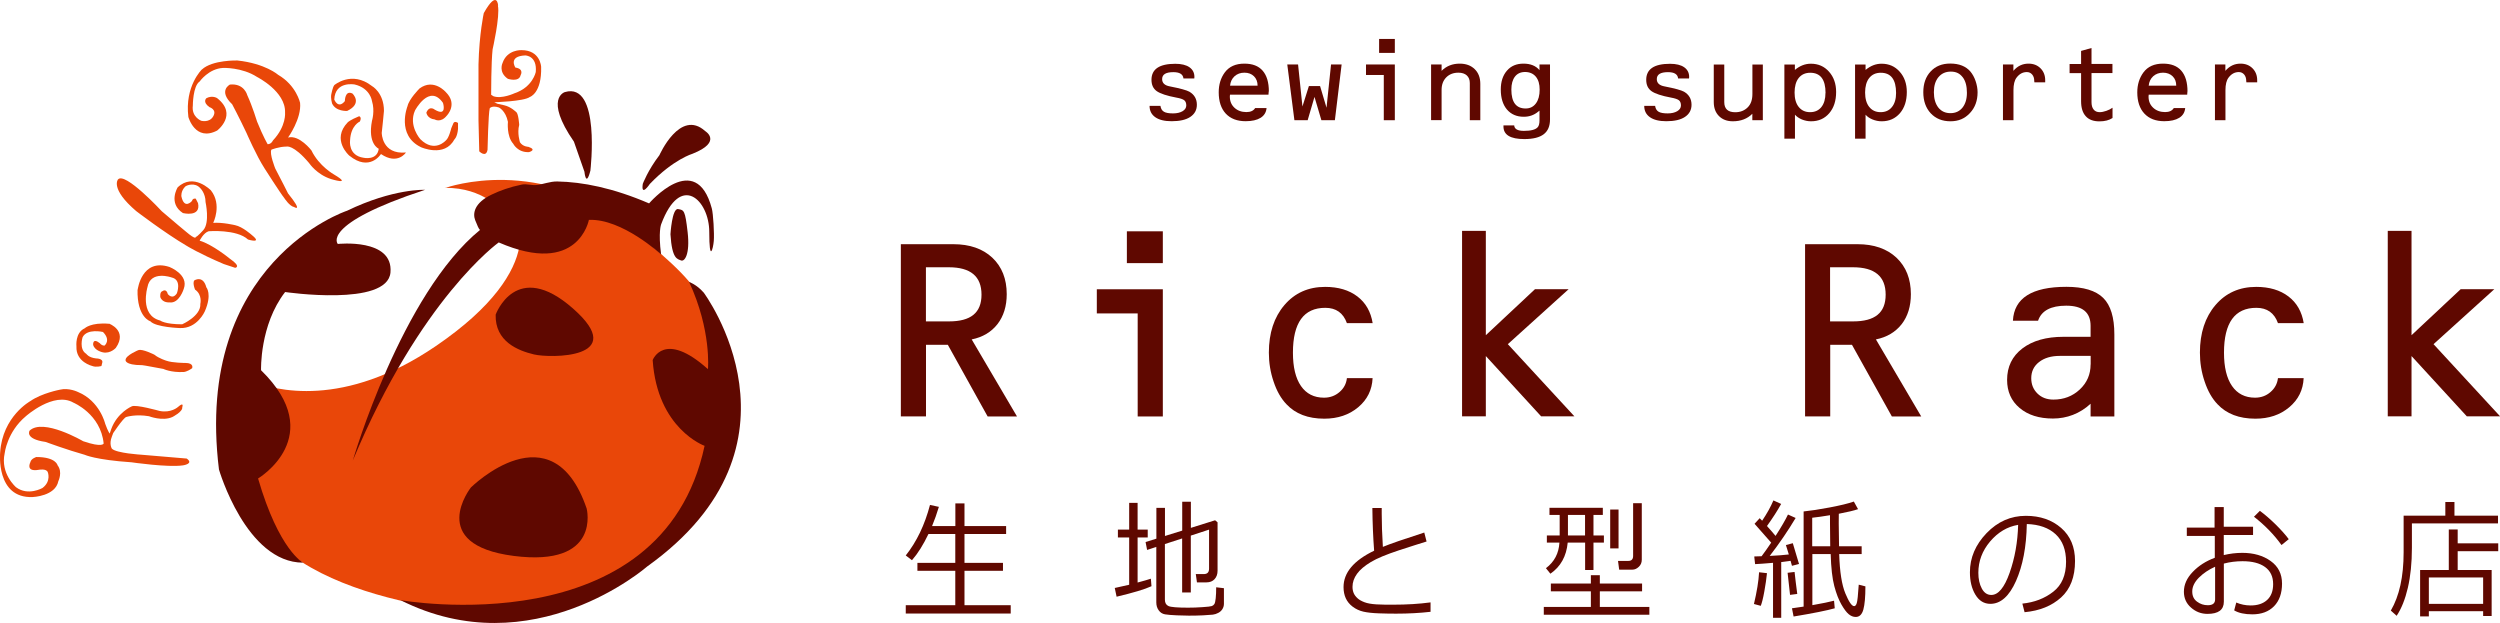
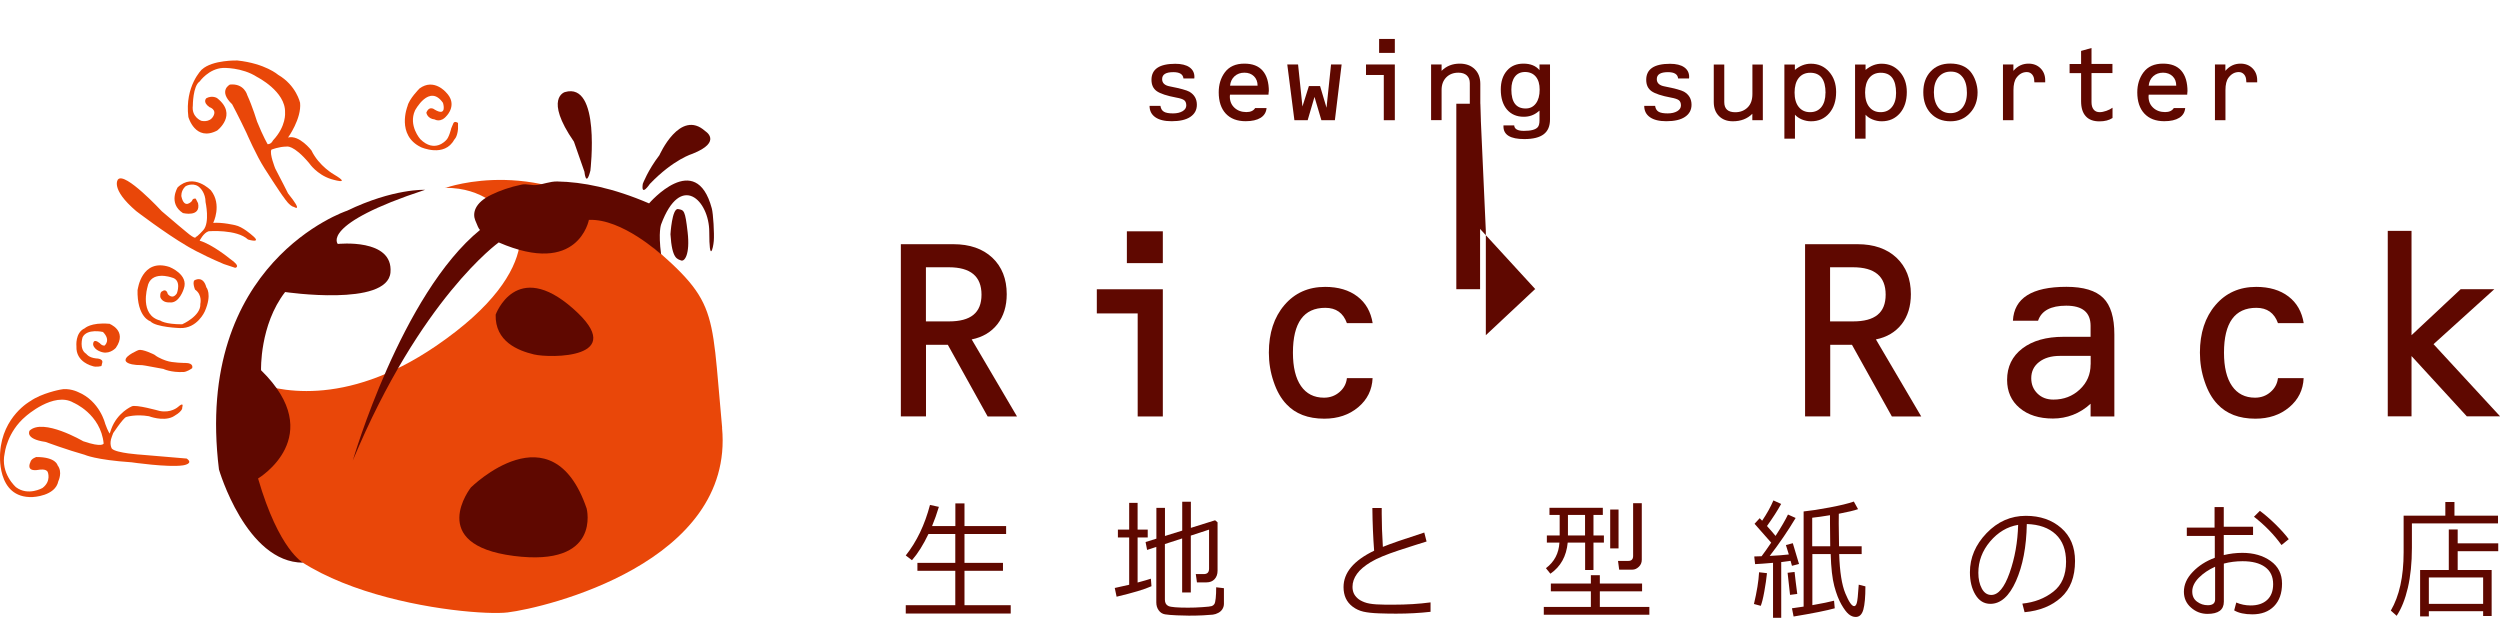
<svg xmlns="http://www.w3.org/2000/svg" id="_レイヤー_2" viewBox="0 0 326.08 81.25">
  <defs>
    <style>.cls-1{fill:#5f0800;}.cls-2{fill:#e94709;}</style>
  </defs>
  <g id="_レイヤー_1-2">
    <path class="cls-1" d="m120.78,34.86h2.97c2.85,0,4.27,1.19,4.27,3.57s-1.41,3.49-4.24,3.49h-3.01v-7.06Zm2.85,10.12l5.19,9.34h3.83l-5.91-10.05c1.44-.29,2.55-.96,3.36-1.99.8-1.03,1.21-2.34,1.21-3.91,0-1.99-.63-3.58-1.88-4.76-1.25-1.17-2.95-1.76-5.08-1.76h-6.85v22.46h3.28v-9.34h2.85Z" />
    <path class="cls-1" d="m143.06,37.73h8.61v16.59h-3.28v-13.44h-5.33v-3.14Zm3.92-7.56h4.69v4.15h-4.69v-4.15Z" />
    <path class="cls-1" d="m179.03,42.15h-3.35c-.48-1.34-1.42-2-2.82-2-2.81,0-4.22,1.95-4.22,5.85,0,1.89.35,3.34,1.05,4.35.7,1.01,1.7,1.52,3,1.52.78,0,1.45-.24,2.02-.73.57-.49.89-1.09.97-1.82h3.35c-.07,1.54-.69,2.8-1.88,3.8-1.18.99-2.66,1.49-4.42,1.49-2.12,0-3.76-.63-4.93-1.88-.71-.74-1.27-1.72-1.68-2.95-.42-1.22-.62-2.49-.62-3.79,0-2.55.68-4.62,2.03-6.2,1.35-1.58,3.12-2.37,5.31-2.37,1.72,0,3.12.42,4.21,1.25,1.09.83,1.75,2,1.99,3.49Z" />
-     <path class="cls-1" d="m193.8,30.12v13.6l6.41-6h4.39l-7.93,7.17,8.68,9.41h-4.34l-7.21-7.86v7.86h-3.1v-24.19h3.1Z" />
+     <path class="cls-1" d="m193.8,30.12v13.6l6.41-6h4.39h-4.34l-7.21-7.86v7.86h-3.1v-24.19h3.1Z" />
    <path class="cls-1" d="m238.71,34.86h2.97c2.85,0,4.27,1.19,4.27,3.57s-1.41,3.49-4.24,3.49h-3.01v-7.06Zm2.85,10.12l5.2,9.34h3.83l-5.91-10.05c1.44-.29,2.55-.96,3.36-1.99.8-1.03,1.2-2.34,1.2-3.91,0-1.99-.63-3.58-1.88-4.76-1.25-1.17-2.95-1.76-5.07-1.76h-6.85v22.46h3.28v-9.34h2.85Z" />
    <path class="cls-1" d="m272.68,47.54c0,1.29-.47,2.38-1.41,3.26-.94.88-2.09,1.32-3.44,1.32-.85,0-1.54-.26-2.08-.79-.54-.53-.81-1.19-.81-2,0-.87.34-1.58,1.02-2.11.68-.53,1.58-.8,2.71-.8h4.02v1.11Zm-3.54-3.61c-2.25,0-4.03.51-5.36,1.52-1.33,1.02-1.99,2.38-1.99,4.1,0,1.52.54,2.74,1.63,3.66,1.09.92,2.54,1.38,4.35,1.38s3.52-.64,4.91-1.93v1.66h3.1v-10.7c0-2.21-.48-3.8-1.45-4.76-.97-.96-2.57-1.45-4.8-1.45-4.5,0-6.83,1.47-6.98,4.42h3.28c.44-1.31,1.67-1.96,3.67-1.96,2.12,0,3.18.87,3.18,2.63v1.43h-3.54Z" />
    <path class="cls-1" d="m300.47,42.15h-3.35c-.48-1.34-1.42-2-2.82-2-2.81,0-4.22,1.95-4.22,5.85,0,1.89.35,3.34,1.05,4.35.7,1.01,1.7,1.52,3,1.52.77,0,1.45-.24,2.01-.73.57-.49.89-1.09.98-1.82h3.35c-.07,1.54-.69,2.8-1.88,3.8s-2.66,1.49-4.42,1.49c-2.11,0-3.76-.63-4.93-1.88-.71-.74-1.27-1.72-1.68-2.95-.42-1.22-.62-2.49-.62-3.79,0-2.55.68-4.62,2.03-6.2,1.35-1.58,3.12-2.37,5.31-2.37,1.72,0,3.12.42,4.21,1.25,1.09.83,1.75,2,1.99,3.49Z" />
    <path class="cls-1" d="m314.54,30.12v13.6l6.41-6h4.39l-7.93,7.17,8.68,9.41h-4.34l-7.21-7.86v7.86h-3.1v-24.19h3.1Z" />
    <path class="cls-1" d="m155.77,10.23h-1.41c-.06-.55-.5-.82-1.32-.82-.98,0-1.46.3-1.46.91,0,.51.34.83,1.02.95,1.33.26,2.17.49,2.53.69.65.38.98.95.98,1.7,0,.68-.29,1.21-.86,1.59-.57.38-1.38.56-2.43.56-.92,0-1.63-.17-2.13-.52-.5-.35-.75-.84-.75-1.48h1.42c.05.36.2.61.45.76.25.15.64.22,1.19.22.51,0,.93-.1,1.25-.29.32-.19.48-.45.48-.75s-.09-.53-.26-.67c-.17-.14-.52-.26-1.03-.35-1.24-.23-2.1-.52-2.56-.84-.46-.33-.69-.82-.69-1.48,0-1.4,1.04-2.09,3.11-2.09.79,0,1.41.15,1.84.45.43.3.65.72.65,1.27,0,.04,0,.12-.02.22Z" />
    <path class="cls-1" d="m160.44,11.17c.05-.51.25-.92.59-1.23.34-.3.76-.46,1.28-.46s.94.16,1.25.47c.31.31.47.72.47,1.22h-3.6Zm5.06.76c0-1.19-.27-2.09-.81-2.71-.54-.62-1.33-.92-2.38-.92-1.14,0-1.99.38-2.56,1.15-.53.72-.79,1.59-.79,2.59,0,1.19.31,2.12.92,2.78.62.66,1.48.99,2.59.99.83,0,1.48-.15,1.95-.44.47-.29.73-.72.78-1.27h-1.49c-.22.35-.6.52-1.14.52-.63,0-1.15-.19-1.55-.56-.41-.38-.61-.86-.61-1.46l.02-.25h5.02c.02-.2.03-.34.03-.42Z" />
    <path class="cls-1" d="m169.31,8.41l.57,5.48.84-2.66h1.46l.84,2.82.59-5.64h1.38l-.88,7.27h-1.76l-.9-3.04-.89,3.04h-1.73l-.93-7.27h1.43Z" />
    <path class="cls-1" d="m178.17,8.41h3.76v7.27h-1.44v-5.9h-2.32v-1.37Zm1.71-3.33h2.05v1.82h-2.05v-1.82Z" />
    <path class="cls-1" d="m186.66,8.41h1.37v.83c.63-.63,1.42-.94,2.36-.94.82,0,1.47.24,1.96.72.49.48.73,1.12.73,1.93v4.73h-1.37v-4.84c0-.43-.13-.76-.39-1-.26-.24-.63-.36-1.1-.36-.66,0-1.19.21-1.59.62-.4.41-.6.95-.6,1.62v3.95h-1.37v-7.27Z" />
    <path class="cls-1" d="m200.32,10c.34.41.5.97.5,1.69,0,.76-.16,1.36-.49,1.8-.33.44-.77.66-1.34.66-1.24,0-1.86-.82-1.86-2.47,0-.72.16-1.29.47-1.69.31-.4.75-.6,1.32-.6s1.06.2,1.4.61Zm.48-1.59v.74c-.48-.57-1.18-.85-2.09-.85s-1.63.3-2.16.92c-.53.61-.8,1.43-.8,2.46,0,1.1.27,1.97.8,2.6.54.63,1.27.95,2.2.95.72,0,1.34-.22,1.87-.66l.18-.14v1.27c0,.43-.08.73-.24.9-.29.32-.89.47-1.8.47-.81,0-1.23-.24-1.26-.71h-1.4v.14c0,1.09.9,1.64,2.72,1.64,1.14,0,1.98-.21,2.53-.63.55-.42.82-1.06.82-1.93v-7.17h-1.37Z" />
    <path class="cls-1" d="m220.29,10.23h-1.41c-.06-.55-.5-.82-1.32-.82-.98,0-1.46.3-1.46.91,0,.51.34.83,1.02.95,1.33.26,2.17.49,2.53.69.65.38.98.95.98,1.7,0,.68-.29,1.21-.86,1.59-.57.38-1.38.56-2.43.56-.92,0-1.63-.17-2.13-.52-.5-.35-.75-.84-.75-1.48h1.42c.05.36.2.61.45.76.25.15.64.22,1.19.22.51,0,.93-.1,1.25-.29.32-.19.48-.45.48-.75s-.09-.53-.26-.67c-.18-.14-.52-.26-1.03-.35-1.24-.23-2.1-.52-2.55-.84-.46-.33-.69-.82-.69-1.48,0-1.4,1.04-2.09,3.11-2.09.79,0,1.41.15,1.84.45.43.3.65.72.65,1.27,0,.04,0,.12-.02.22Z" />
    <path class="cls-1" d="m229.93,8.41v7.27h-1.37v-.84c-.65.65-1.5.98-2.54.98-.76,0-1.36-.23-1.81-.68-.45-.45-.68-1.06-.68-1.82v-4.9h1.37v4.9c0,.88.48,1.32,1.43,1.32.67,0,1.22-.22,1.65-.66.39-.4.59-.97.59-1.72v-3.84h1.37Z" />
    <path class="cls-1" d="m238.1,12.12c0,.78-.18,1.4-.53,1.84-.36.45-.85.67-1.48.67s-1.12-.23-1.48-.68c-.36-.45-.54-1.08-.54-1.88s.18-1.45.54-1.9c.36-.45.86-.68,1.5-.68,1.33,0,2,.88,2,2.64Zm-5.35,5.97h1.37v-3.13c.22.25.52.46.9.62.39.16.79.24,1.2.24.98,0,1.77-.35,2.37-1.05.6-.7.9-1.62.9-2.77,0-1.07-.31-1.96-.93-2.65-.62-.7-1.41-1.04-2.37-1.04-.74,0-1.44.27-2.08.81v-.7h-1.37v9.68Z" />
    <path class="cls-1" d="m247.31,12.12c0,.78-.18,1.4-.54,1.84-.36.45-.85.67-1.48.67s-1.12-.23-1.48-.68c-.36-.45-.54-1.08-.54-1.88s.18-1.45.54-1.9c.36-.45.86-.68,1.5-.68,1.33,0,2,.88,2,2.64Zm-5.35,5.97h1.37v-3.13c.21.25.51.46.9.62.39.16.79.24,1.2.24.98,0,1.77-.35,2.38-1.05.6-.7.9-1.62.9-2.77,0-1.07-.31-1.96-.93-2.65-.62-.7-1.41-1.04-2.37-1.04-.74,0-1.43.27-2.08.81v-.7h-1.37v9.68Z" />
    <path class="cls-1" d="m256,10.07c.37.49.55,1.16.55,2.03,0,.82-.2,1.46-.58,1.94-.39.48-.91.72-1.57.72s-1.19-.24-1.58-.73c-.38-.49-.58-1.15-.58-2s.2-1.48.59-1.96c.4-.48.93-.73,1.62-.73s1.17.24,1.54.73Zm-4.18-.75c-.64.68-.96,1.58-.96,2.71s.32,2.05.97,2.75c.65.69,1.5,1.04,2.57,1.04s1.88-.36,2.54-1.07c.67-.71,1-1.62,1-2.71,0-.48-.09-.97-.26-1.47s-.4-.9-.67-1.23c-.6-.7-1.48-1.05-2.64-1.05-1.06,0-1.91.34-2.55,1.03Z" />
    <path class="cls-1" d="m261.24,8.41h1.37v.83c.54-.63,1.19-.94,1.97-.94.64,0,1.16.2,1.57.61.4.4.61.92.61,1.56,0,.05,0,.14,0,.27h-1.41c-.01-.08-.02-.15-.02-.19,0-.34-.09-.62-.27-.83-.18-.21-.41-.32-.7-.32-.53,0-.97.24-1.34.73-.27.36-.4.9-.4,1.63v3.92h-1.37v-7.27Z" />
    <path class="cls-1" d="m272.8,6.25v2.09h2.73v1.19h-2.73v3.79c0,.42.09.74.28.97.18.23.45.34.79.34.25,0,.54-.06.86-.17.32-.11.59-.25.81-.41v1.34c-.44.29-1,.44-1.71.44-.78,0-1.38-.22-1.78-.67-.41-.45-.61-1.1-.61-1.96v-3.66h-1.5v-1.19h1.5v-1.71l1.37-.38Z" />
    <path class="cls-1" d="m280.26,11.17c.05-.51.25-.92.59-1.23.34-.3.77-.46,1.28-.46s.93.16,1.25.47c.32.31.47.72.47,1.22h-3.6Zm5.06.76c0-1.19-.27-2.09-.81-2.71-.54-.62-1.33-.92-2.38-.92-1.14,0-1.99.38-2.56,1.15-.53.72-.8,1.59-.8,2.59,0,1.19.31,2.12.93,2.78.62.66,1.48.99,2.59.99.83,0,1.48-.15,1.95-.44.47-.29.73-.72.78-1.27h-1.49c-.22.35-.6.52-1.13.52-.63,0-1.15-.19-1.55-.56-.41-.38-.61-.86-.61-1.46l.02-.25h5.02c.02-.2.03-.34.03-.42Z" />
    <path class="cls-1" d="m288.89,8.41h1.37v.83c.54-.63,1.19-.94,1.97-.94.64,0,1.16.2,1.57.61.4.4.61.92.61,1.56,0,.05,0,.14,0,.27h-1.41c-.01-.08-.02-.15-.02-.19,0-.34-.09-.62-.27-.83-.18-.21-.41-.32-.7-.32-.53,0-.97.24-1.34.73-.27.36-.4.9-.4,1.63v3.92h-1.37v-7.27Z" />
    <path class="cls-2" d="m51.05,26.01c-4.69,1.44-8.23,3.53-10.9,6.08.48-.35,1-.7,1.54-1.06,3.64-2.42,6.73-4.01,9.35-5.02Z" />
    <path class="cls-2" d="m32.9,47.08c-.04.24-.08.48-.11.72.11-.22.15-.46.11-.72Z" />
    <path class="cls-2" d="m94.19,55.79c-1.57-16.76-.3-16.33-11.91-26.03-11.62-9.71-24.06-5.29-24.06-5.29-.06,0-.13.02-.19.03,5.23-.04,7.06,3.05,7.99,2.82,1.57-.39,6.08,7.45-9.22,17.85-11.93,8.11-20.88,5.84-24.24,4.44-.46,4.31-.38,8.72-.28,12.82.39,15.1,29.03,18.05,33.93,17.45,4.9-.59,29.61-6.47,27.97-24.07Z" />
    <path class="cls-1" d="m45.23,27.5s-20.01,6.67-16.67,33.74c0,0,3.53,12.15,10.98,12.15,0,0-3.14-1.57-5.88-10.98,0,0,9.21-5.49.39-14.12,0,0-.2-5.89,3.14-10.2,0,0,13.34,1.96,13.74-2.55.39-4.51-6.87-3.72-6.87-3.72,0,0-2.35-2.55,11.38-7.06,0,0-4.12-.2-10.2,2.74Z" />
    <path class="cls-1" d="m46.02,60.06s6.32-21.73,16.63-30.1c0,0-.08.3-.67-1.24-.34-.87-.14-2.25,2.15-3.34,1.06-.51,2.37-.99,3.95-1.31.6-.12,1.24.13,1.9.06.85-.08,1.75-.48,2.71-.46,3.28.06,7.25.83,11.97,2.86,0,0,6.1-7.12,8.18.65.19.69.34,3.31.26,4.25-.08,1-.59,2.94-.59-1.18s-3.73-7.84-6.28-.98c0,0-.39.98,0,3.92,0,0-5.1-4.71-9.42-4.51,0,0-1.37,7.45-11.76,2.94,0,0-10.2,7.26-19.03,28.44Z" />
    <path class="cls-1" d="m77.01,22.21s1.37-11.57-3.33-10.2c0,0-2.75.78,1.18,6.47,0,0,.2.58,1.37,3.92,0,0,.2,2.16.79-.2Z" />
    <path class="cls-1" d="m83.84,23.98s.66-1.77,2.17-3.74c0,0,2.69-6.1,5.97-3.14,0,0,2.3,1.38-1.64,2.95,0,0-2.49.72-5.58,3.94,0,0-1.18,1.77-.92,0Z" />
    <path class="cls-1" d="m87.45,30.55s.2-3.41.99-3.28c.78.13.92.13,1.25,3.02.33,2.89-.4,3.87-.86,3.68-.46-.2-1.18-.13-1.38-3.42Z" />
    <path class="cls-1" d="m64.65,41.04s2.65-7.36,10.1-.79c7.45,6.57-3.04,6.48-5.1,5.98-2.06-.49-5.1-1.67-5-5.2Z" />
    <path class="cls-1" d="m61.41,63.59s10.6-10.49,15.11,2.74c0,0,1.96,7.65-9.51,6.18-11.47-1.47-5.59-8.93-5.59-8.93Z" />
-     <path class="cls-1" d="m91.77,38.14s14.86,19.86-7.36,35.75c0,0-14.95,13.07-32.17,4.39,0,0,34.08,6.06,39.66-20.13,0,0-6.17-2.2-6.77-11.18,0,0,1.47-3.97,7.21,1.18,0,0,.48-5.06-2.46-11.38,0,0,1,.35,1.88,1.37Z" />
    <path class="cls-2" d="m3.97,52.31S.32,54.29.02,59.02c0,0-.59,6.01,4.24,5.81,0,0,2.96-.1,3.35-2.07,0,0,.59-1.18-.1-2.07,0,0-.2-1.08-2.77-1.08,0,0-.69.2-.78.68,0,0-.69,1.29,1.08.99,0,0,.99-.2,1.19.3,0,0,.49,1.18-.69,2.07,0,0-1.88,1.08-3.45-.1,0,0-2.07-1.77-1.48-4.43,0,0,.3-2.77,2.76-4.83,0,0,3.65-3.26,6.21-1.77,0,0,3.55,1.47,3.94,5.32,0,0-.1.59-2.67-.29,0,0-5.22-3.06-6.99-1.38,0,0-.69,1.08,2.07,1.47,0,0,2.96,1.08,5.12,1.68,0,0,1.38.66,6.11.98,0,0,4.73.69,6.7.4,0,0,1.48-.2.49-.89,0,0-4.63-.4-5.91-.5,0,0-3.26-.19-3.85-.79,0,0-.39-.6,0-1.57.4-.99,0-.2,0-.2,0,0,1.48-2.26,1.88-2.36,0,0,1.19-.4,2.96-.1,0,0,1.77.69,3.06.1,0,0,1.38-.69,1.28-1.28,0,0,.3-.79-.59,0,0,0-.89.79-2.37.49,0,0-3.15-.89-3.64-.59,0,0-1.87.79-2.66,2.95l-.2.59s-.2-.2-.59-1.28c0,0-.69-2.96-3.55-4.14,0,0-1.18-.59-2.36-.3,0,0-2.37.45-3.84,1.48Z" />
    <path class="cls-2" d="m14.22,42.21s2.46.89.89,3.16c0,0-.69.79-1.68.59,0,0-1.08-.2-1.28-.98,0,0-.1-.99.89-.2,0,0,.19.3.59.3,0,0,.88-.69-.2-1.78,0,0-2.07-.49-2.66.69,0,0-.5,1.57.49,2.17,0,0,.3.49,1.28.59,0,0,.98,0,.79.59l-.1.4s-.69.2-1.19,0c0,0-2.17-.5-2.07-2.56,0,0-.2-1.78,1.08-2.36,0,0,.8-.79,3.16-.59Z" />
    <path class="cls-2" d="m18.06,45.66s-1.68.69-1.68,1.28c0,0-.2.69,2.17.69,0,0,.19,0,2.76.49,0,0,.99.49,2.66.4,0,0,.39,0,1.09-.49,0,0,.29-.69-.89-.69,0,0-1.67,0-2.47-.29,0,0-.98-.3-1.57-.79,0,0-1.57-.79-2.07-.59Z" />
    <path class="cls-2" d="m17.96,37.78s.5-4.14,4.14-2.96c0,0,2.56.99,1.87,2.85,0,0-.59,1.97-1.87,1.77,0,0-.89.1-1.19-.68,0,0-.1-.69.29-.79,0,0,.49-.39.69.39,0,0,.6.79,1.18-.1,0,0,.69-1.77-.69-2.07,0,0-2.76-.99-3.15,1.28,0,0-1.08,3.64,1.67,4.34,0,0,.59.49,2.86.49,0,0,2.47-1.08,2.37-2.66,0,0,.3-1.18-.69-1.87,0,0-.49-1.19.09-1.28,0,0,.99-.5,1.38.98,0,0,.79.89-.2,3.15,0,0-.99,2.27-3.25,2.17,0,0-3.15-.1-3.84-.88,0,0-1.77-.49-1.68-4.14Z" />
    <path class="cls-2" d="m15.4,23.39s-1.09,1.19,2.36,4.14c0,0,3.74,2.86,6.6,4.54,0,0,1.58.99,4.83,2.37l1.48.49s.89-.1-.68-1.18c0,0-2.27-1.87-3.95-2.36,0,0,.5-1.03,1.18-1.23,0,0,3.65-.29,5.13,1.08,0,0,1.97.6.49-.59,0,0-1.19-1.08-2.17-1.28,0,0-1.68-.4-2.86-.3,0,0,1.18-2.36-.3-4.24,0,0-2.27-2.36-4.34-.39,0,0-1.28,2.07.69,3.35,0,0,2.37.59,1.97-1.29l-.3-.59s-.39-.1-.49.3c0,0-.99,1.18-1.38-.59,0,0-.1-.68.49-1.28.2-.19,1.28-.59,1.97.2,0,0,.69.64.69,1.82,0,0,.59,2.66-.29,3.65,0,0-.79.89-.99.89,0,0,.1.49-1.28-.69,0,0-1.67-1.38-3.15-2.66,0,0-4.83-5.22-5.71-4.14Z" />
    <path class="cls-2" d="m26.34,9.05s-2.27,2.17-1.77,6.21c0,0,.89,3.25,3.75,1.77,0,0,2.75-2.07,0-4.23,0,0-.6-.4-1.39,0,0,0-.59.49.4,1.18,0,0,.99.3.49,1.18-.49.89-1.58.59-1.58.59,0,0-1.28-.49-1.09-1.97,0,0,0-2.56.89-3.15,0,0,1.18-1.68,3.06-1.77,0,0,2.46-.1,4.43,1.18,0,0,3.74,1.88,3.65,4.63,0,0,.19,1.77-1.58,3.65,0,0-.2.49-.69.49,0,0-.59-.99-1.38-2.95,0,0-.6-1.97-1.28-3.45,0,0-.39-1.57-2.26-1.38,0,0-1.58.79.29,2.57,0,0,.89,1.67,1.87,3.74,0,0,1.28,2.96,2.36,4.63,0,0,2.07,3.25,2.56,3.85,0,0,.69,1.08,1.28,1.18,0,0,1.28.79-.78-1.77,0,0-.99-1.97-1.67-3.25,0,0-.79-1.97-.5-2.46,0,0,.99-.4,1.97-.4,0,0,.89-.3,2.96,2.17,0,0,.99,1.48,2.86,2.07,0,0,2.86.88.39-.59,0,0-1.97-1.09-2.96-3.15,0,0-1.58-2.07-3.05-1.68,0,0,1.78-2.47,1.57-4.53,0,0-.49-2.27-2.86-3.65,0,0-1.68-1.48-5.32-1.87,0,0-3.25-.1-4.63,1.18Z" />
-     <path class="cls-2" d="m43.58,11.12s2.27-1.97,4.93.1c0,0,1.57.85,1.57,3.25,0,.2-.29,2.86-.29,2.86,0,0,0,2.85,3.16,2.56,0,0-1.08,1.68-3.26.2,0,0-1.47,2.37-4.14.2,0,0-2.37-2.07-.19-4.34,0,0,.29-.3,1.48-.79,0,0,.39.1.1.69,0,0-1.19.49-1.28,2.46,0,0-.29,1.97,1.77,2.27,0,0,1.77.4,1.97-1.18,0,0-1.47-.6-.88-3.65,0,0,.4-1.28,0-2.56,0,0-.2-1.68-2.26-2.17,0,0-2.56-.49-2.66,1.97,0,0,.5,1.28,1.38.2,0,0,0-1.48.99-.99,0,0,1.38,1.28-.69,2.27,0,0-1.48.1-1.97-.98,0,0-.2-.69-.1-1.19,0,0,.19-.98.39-1.18Z" />
    <path class="cls-2" d="m53.14,13.88s-1.48,3.75,1.77,5.32c0,0,3.06,1.38,4.34-.99,0,0,.39-.29.49-1.38v-.79s-.39-.3-.59,0c0,0-.09.2-.29.69,0,0-.3,1.27-.69,1.57,0,0-1.47,1.72-3.35-.15,0,0-1.58-1.77-.69-3.74,0,0,1.87-3.55,3.65-.99,0,0,.59,1.87-1.08.88,0,0-.69-.59-1.09.39,0,0,.1.79,1.09.89,0,0,.78.49,1.57-.49,0,0,1.48-1.48-.1-3.05,0,0-1.58-1.88-3.45-.5,0,0-1.38,1.38-1.57,2.32Z" />
-     <path class="cls-2" d="m64.97.73s-.1-2.17-1.87.98c0,0-.59,2.66-.69,6.7v7.29l.1,4.04s.88.89,1.08-.2c0,0,.1-4.73.29-5.42,0,0,.29-.4,1.19-.1,0,0,.88.4,1.18,1.87,0,0-.2,1.87.69,2.86,0,0,.59,1.18,2.07,1.09,0,0,1.08-.3-.1-.69,0,0-.7,0-1.09-.59,0,0-.39-1.18-.1-2.27,0,0-.09-1.48-.39-1.67,0,0-.68-.69-1.57-.89l-.89-.2-.39-.19h-.11s3.95-.1,4.74-.69c0,0,1.57-.49,1.47-3.94,0,0-.1-2.17-2.56-2.17,0,0-1.87-.1-2.47,1.67,0,0-.59,1.19.69,2.07,0,0,1.47.49,1.67-.49,0,0,.49-.79-.69-.98,0,0-.98-1.48,1.28-1.58,0,0,1.58,0,1.38,2.17,0,0-.4,1.97-2.76,2.76,0,0-1.68.79-2.77.39l-.29-.19s0-4.24.19-5.92c0,0,.99-4.33.69-5.71Z" />
    <path class="cls-1" d="m118.14,80.02v-1.08h6.46v-4.49h-4.94v-1.03h4.94v-3.77h-3.5c-.67,1.4-1.38,2.54-2.15,3.42l-.81-.62c1.43-1.8,2.48-4,3.16-6.59l1.16.25c-.26.87-.56,1.71-.89,2.51h3.04v-2.96h1.19v2.96h5.43v1.03h-5.43v3.77h5.02v1.03h-5.02v4.49h6.03v1.08h-13.68Z" />
    <path class="cls-1" d="m145.64,77.83l-.24-1.14c.58-.12,1.21-.26,1.88-.42v-6.17h-1.47v-1.02h1.47v-3.49h1.1v3.49h1.32v1.02h-1.32v5.88c.76-.2,1.33-.37,1.73-.5l.08.98c-.89.41-2.41.86-4.55,1.37Zm5.19-6.5l-1.21.4-.2-1.03,1.41-.44v-4.02h1.12v3.67l2.25-.7v-3.77h1.13v3.41l3.16-.99.32.27v6.31c0,.45-.13.82-.39,1.1-.26.28-.61.42-1.05.42h-1.25l-.15-1.08h1.04c.46,0,.69-.23.69-.7v-5.1l-2.38.78v7.42h-1.13v-7.05l-2.25.73v7.26c0,.41.16.69.47.83.31.14,1.16.21,2.54.21.62,0,1.25-.02,1.91-.07.66-.04,1.06-.09,1.2-.14.14-.05.25-.14.33-.26.08-.12.14-.38.18-.77.04-.39.06-.86.06-1.42l1.01.12v2.03c0,.26-.07.49-.2.7s-.31.37-.54.49c-.23.12-.46.2-.71.23-.25.03-.68.06-1.28.09-.61.03-1.22.04-1.84.04-.34,0-.86-.01-1.55-.04s-1.21-.07-1.56-.13c-.35-.06-.63-.24-.83-.53-.21-.29-.31-.63-.31-1.04v-7.22Z" />
    <path class="cls-1" d="m186.58,79.8c-1.39.16-2.89.24-4.48.24-.69,0-1.45-.01-2.26-.04-.81-.03-1.48-.1-2.01-.22-.52-.12-.99-.34-1.4-.65s-.71-.68-.9-1.1c-.19-.42-.29-.9-.29-1.45,0-1.89,1.33-3.47,3.99-4.75-.13-1.74-.21-3.6-.23-5.57h1.22c0,.24,0,.49,0,.75,0,1.29.05,2.73.15,4.32.94-.39,2.74-1.01,5.4-1.87l.3,1.17c-.77.23-1.97.62-3.61,1.15-1.63.54-2.85,1.04-3.66,1.53s-1.41.99-1.8,1.53-.59,1.1-.59,1.7c0,.3.05.57.15.81s.27.47.49.67c.22.21.53.38.92.53.39.15.91.24,1.57.28.66.03,1.38.05,2.15.04,1.8,0,3.43-.1,4.9-.3v1.23Z" />
    <path class="cls-1" d="m201.36,80.18v-1.02h6.14v-2.03h-5.22v-1.02h5.22v-1.09h1.17v1.09h5.51v1.02h-5.51v2.03h6.46v1.02h-13.77Zm.86-5.35l-.58-.72c1.1-.83,1.68-1.94,1.76-3.34h-1.64v-.93h1.67v-2.68h-1.33v-.93h6.96v.93h-1.22v2.68h1.36v.93h-1.36v3.58h-1.09v-3.58h-2.27c-.17,1.78-.92,3.14-2.26,4.06Zm2.29-7.67v2.68h2.23v-2.68h-2.23Zm5.51,4.37v-5.07h1.09v5.07h-1.09Zm2.88,2.77h-1.71l-.15-1.14h1.35c.41,0,.62-.22.62-.65v-6.88h1.13v7.37c0,.38-.13.69-.39.93-.26.25-.54.37-.83.37Z" />
    <path class="cls-1" d="m229.66,79.02l-.89-.24c.38-1.6.61-2.98.67-4.14l1.03.12c-.07.72-.19,1.52-.35,2.41s-.32,1.5-.46,1.85Zm1.6,1.57v-7.18c-1.04.09-1.82.15-2.34.17l-.11-1,.96-.03c.4-.53.81-1.12,1.25-1.77-.07-.08-.79-.9-2.17-2.46l.67-.73.32.33c.63-.94,1.12-1.82,1.47-2.65l1.01.46c-.49.89-1.11,1.85-1.85,2.88.41.45.78.88,1.12,1.29.76-1.18,1.3-2.11,1.62-2.79l1,.45c-.98,1.64-2.1,3.29-3.38,4.95,1-.05,1.83-.11,2.49-.19-.17-.57-.29-.98-.38-1.23l.9-.24.81,2.71-.92.24c-.04-.17-.1-.38-.18-.65-.33.05-.74.11-1.22.16v7.27h-1.09Zm2.22-2.99c-.02-.12-.13-1.08-.32-2.89l.91-.11c.07.69.19,1.65.35,2.87l-.94.12Zm.46,2.81l-.21-1.07c.35-.04.86-.12,1.52-.22v-12.41c.89-.09,2.02-.26,3.39-.52,1.37-.26,2.42-.51,3.16-.77l.55.99c-.51.18-1.35.38-2.51.6,0,.58-.01.99-.01,1.24,0,.44.01,1.44.04,3h2.95v1.02h-2.93c.07,2.3.34,4.01.8,5.12s.84,1.67,1.15,1.67c.14,0,.26-.13.34-.39.09-.26.17-1.06.26-2.41l.87.22c0,1.37-.09,2.38-.27,3.03-.18.64-.51.96-.99.96-.33,0-.63-.12-.92-.36-.29-.24-.61-.67-.96-1.28-.35-.61-.66-1.41-.92-2.39-.26-.98-.42-2.38-.47-4.17h-2.39v6.66c1.29-.23,2.24-.42,2.83-.58l.09.99c-1.03.29-2.81.65-5.35,1.07Zm2.43-12.88v3.72h2.35c-.02-.77-.03-1.79-.03-3.08v-.97c-.96.16-1.73.27-2.32.33Z" />
    <path class="cls-1" d="m264.07,79.85l-.29-1.12c1.57-.16,2.92-.68,4.03-1.55,1.12-.87,1.67-2.17,1.67-3.91,0-1.54-.45-2.74-1.35-3.58-.9-.84-2.16-1.29-3.77-1.34-.05,2.97-.53,5.45-1.41,7.43s-2,2.98-3.34,2.98c-.83,0-1.48-.4-1.96-1.2-.48-.8-.71-1.77-.71-2.92,0-1.89.72-3.59,2.17-5.1,1.45-1.51,3.16-2.26,5.13-2.26,1.86,0,3.39.53,4.6,1.58s1.81,2.49,1.81,4.31c0,2.08-.61,3.66-1.82,4.76-1.22,1.1-2.8,1.74-4.76,1.92Zm-.85-11.39c-1.42.24-2.63.97-3.65,2.17-1.02,1.21-1.53,2.57-1.53,4.08,0,.81.15,1.49.45,2.05.3.56.71.84,1.24.84.91,0,1.71-.96,2.39-2.89.68-1.93,1.05-4.01,1.11-6.25Z" />
    <path class="cls-1" d="m291.41,79.61l.27-1.02c.59.25,1.21.38,1.88.38.91,0,1.63-.24,2.15-.72.52-.48.78-1.17.78-2.06,0-.98-.35-1.72-1.05-2.23s-1.68-.76-2.94-.76c-.84,0-1.65.1-2.44.31v4.97c0,1.06-.71,1.59-2.13,1.59-.82,0-1.53-.27-2.15-.82-.62-.54-.93-1.23-.93-2.07,0-.92.38-1.78,1.15-2.58.77-.81,1.73-1.42,2.88-1.85v-2.85h-3.65v-1.08h3.62v-2.68h1.2v2.56h3.82v1.08h-3.82v2.62c.8-.19,1.6-.29,2.42-.29,1.46,0,2.7.35,3.69,1.06,1,.71,1.49,1.69,1.49,2.95s-.35,2.24-1.04,2.95c-.7.71-1.64,1.06-2.83,1.06-1,0-1.79-.17-2.38-.52Zm-2.49-5.69c-.84.38-1.54.85-2.12,1.43-.57.58-.86,1.18-.86,1.79s.21,1.03.63,1.34c.42.31.88.46,1.4.46.63,0,.95-.25.95-.76v-4.25Zm9.6-3.59l-.94.76c-.96-1.34-2.15-2.57-3.59-3.69l.77-.77c.6.44,1.28,1.02,2.02,1.74.74.73,1.32,1.38,1.75,1.96Z" />
    <path class="cls-1" d="m314.59,68.27v3.19c0,1.97-.18,3.71-.53,5.21-.35,1.5-.84,2.72-1.46,3.65l-.76-.68c1.11-1.9,1.67-4.43,1.67-7.59v-4.79h5.44v-1.78h1.19v1.78h5.68v1.01h-11.23Zm9.29,11.45h-7.08v.68h-1.14v-6.05h3.74v-5.29h1.16v1.81h5.29v1.02h-5.29v2.46h4.43v6h-1.11v-.63Zm-7.08-.96h7.08v-3.44h-7.08v3.44Z" />
  </g>
</svg>